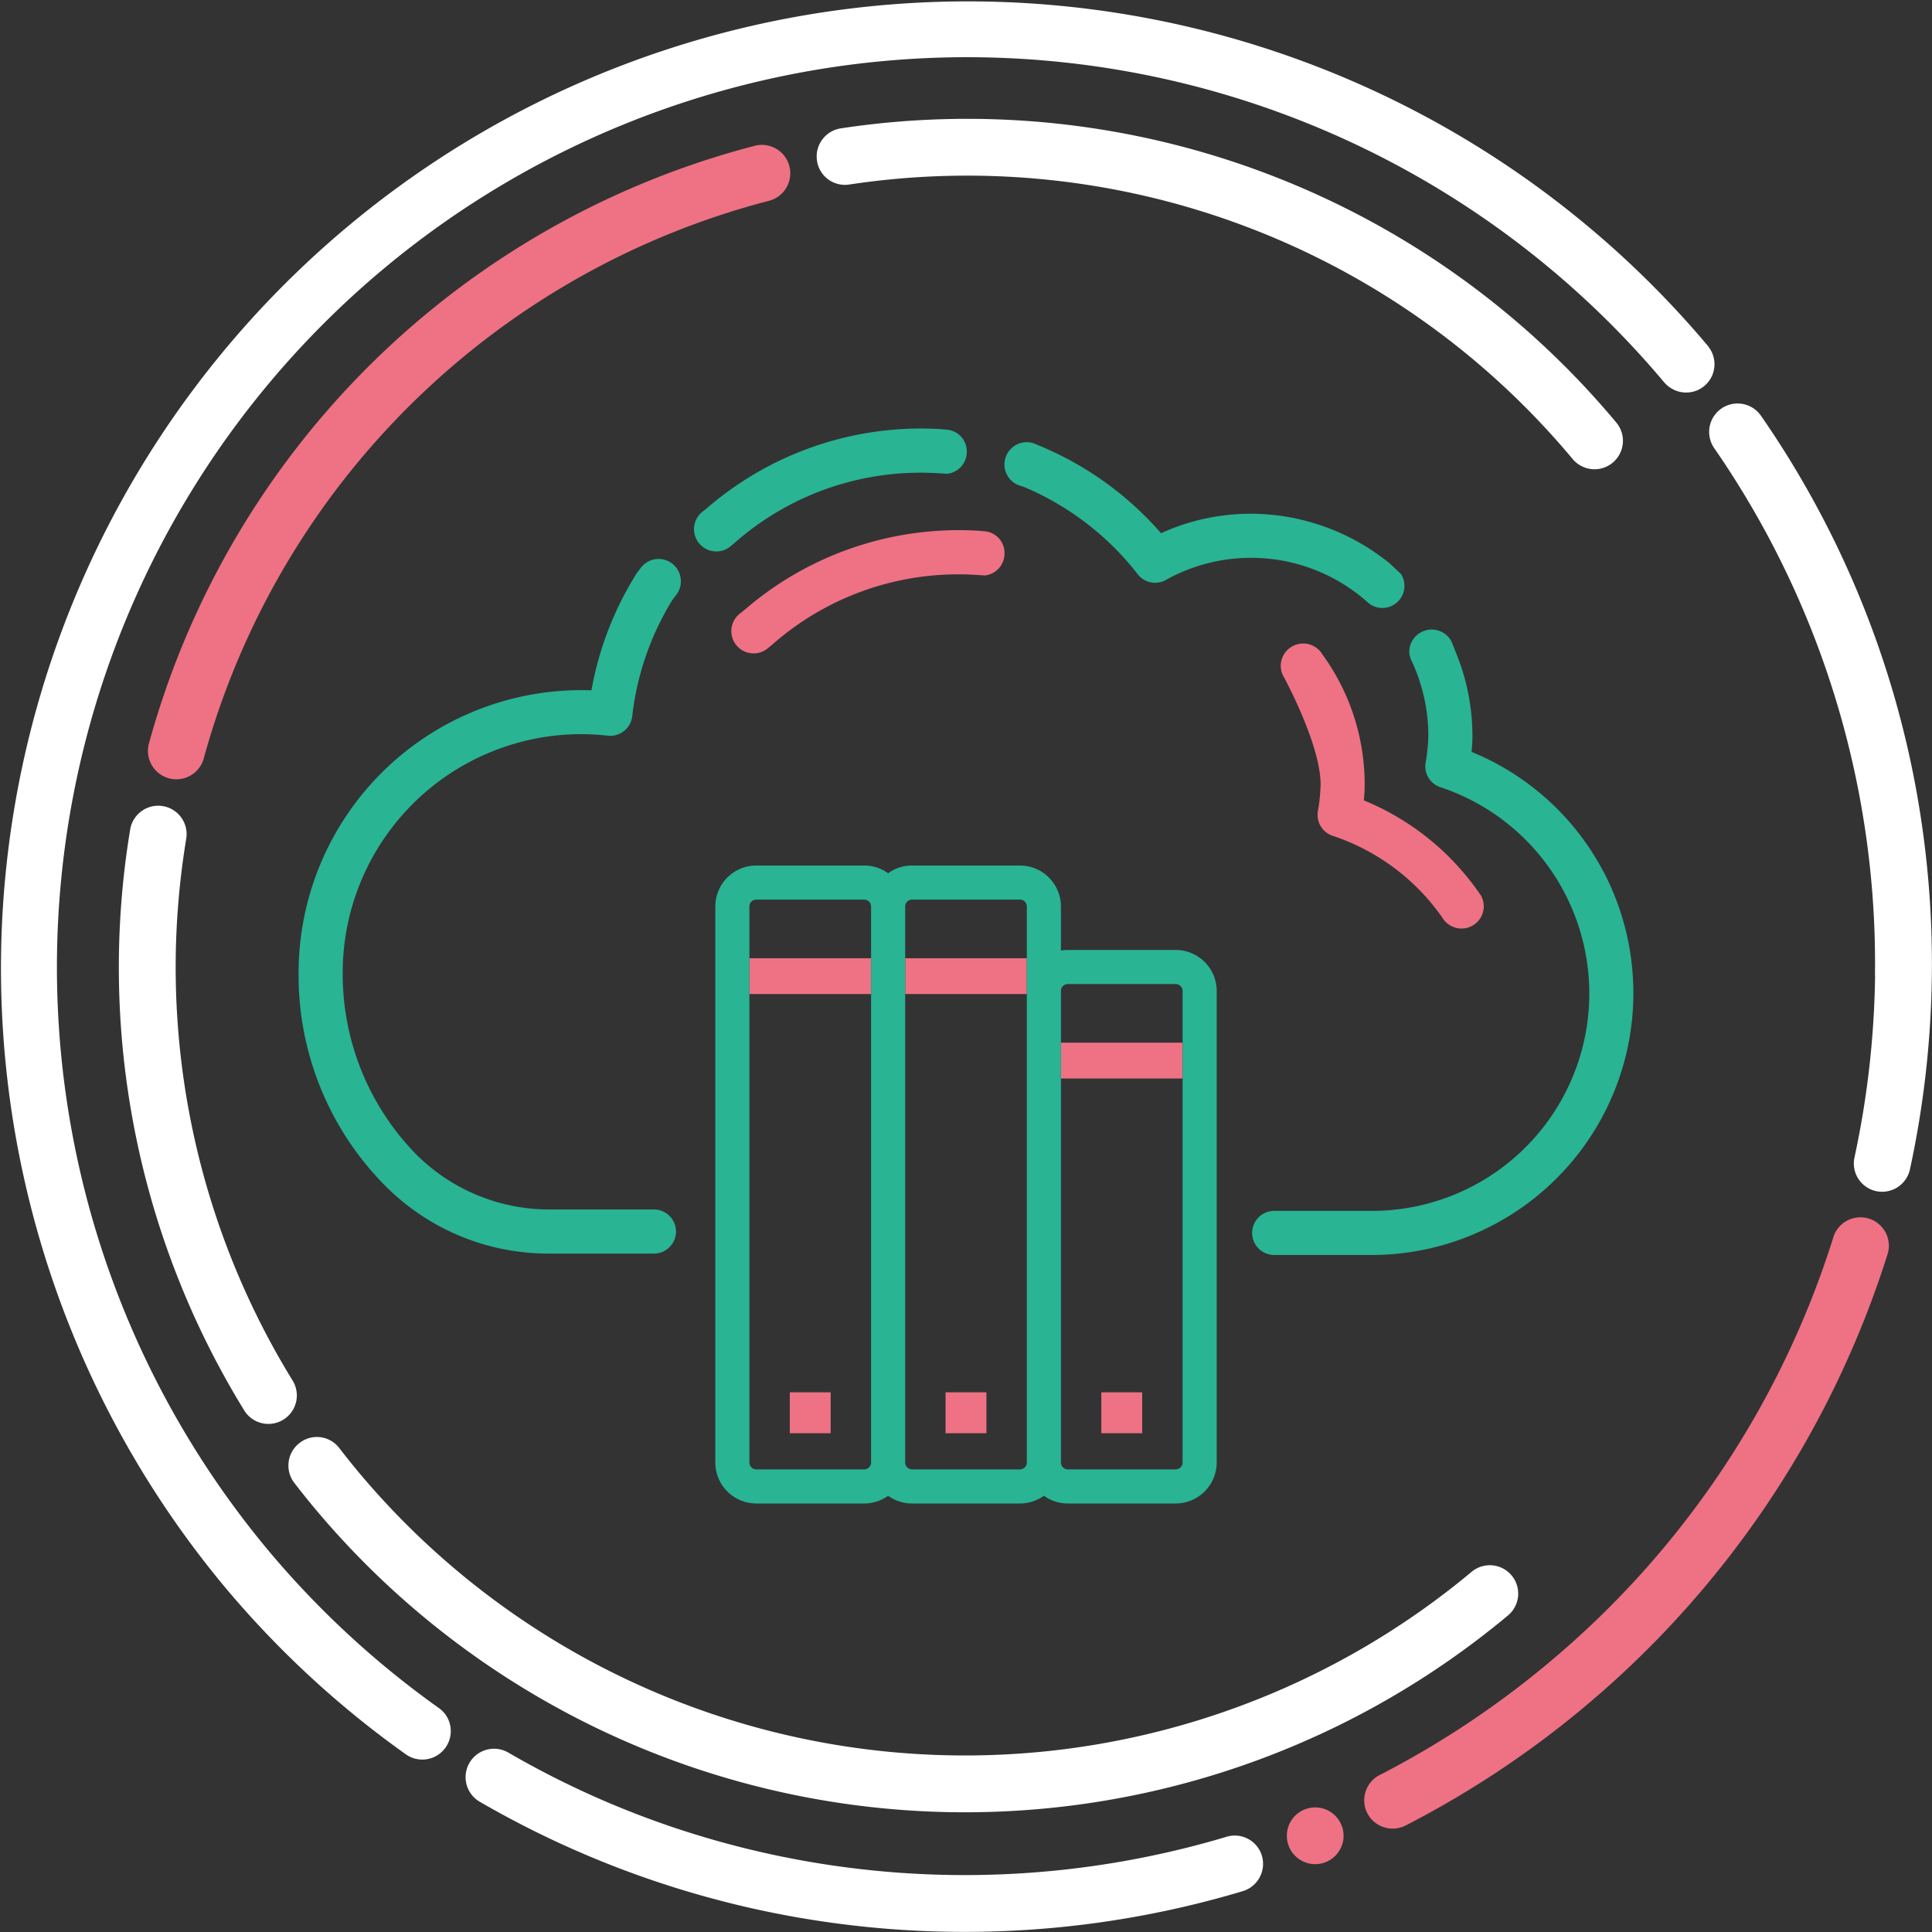
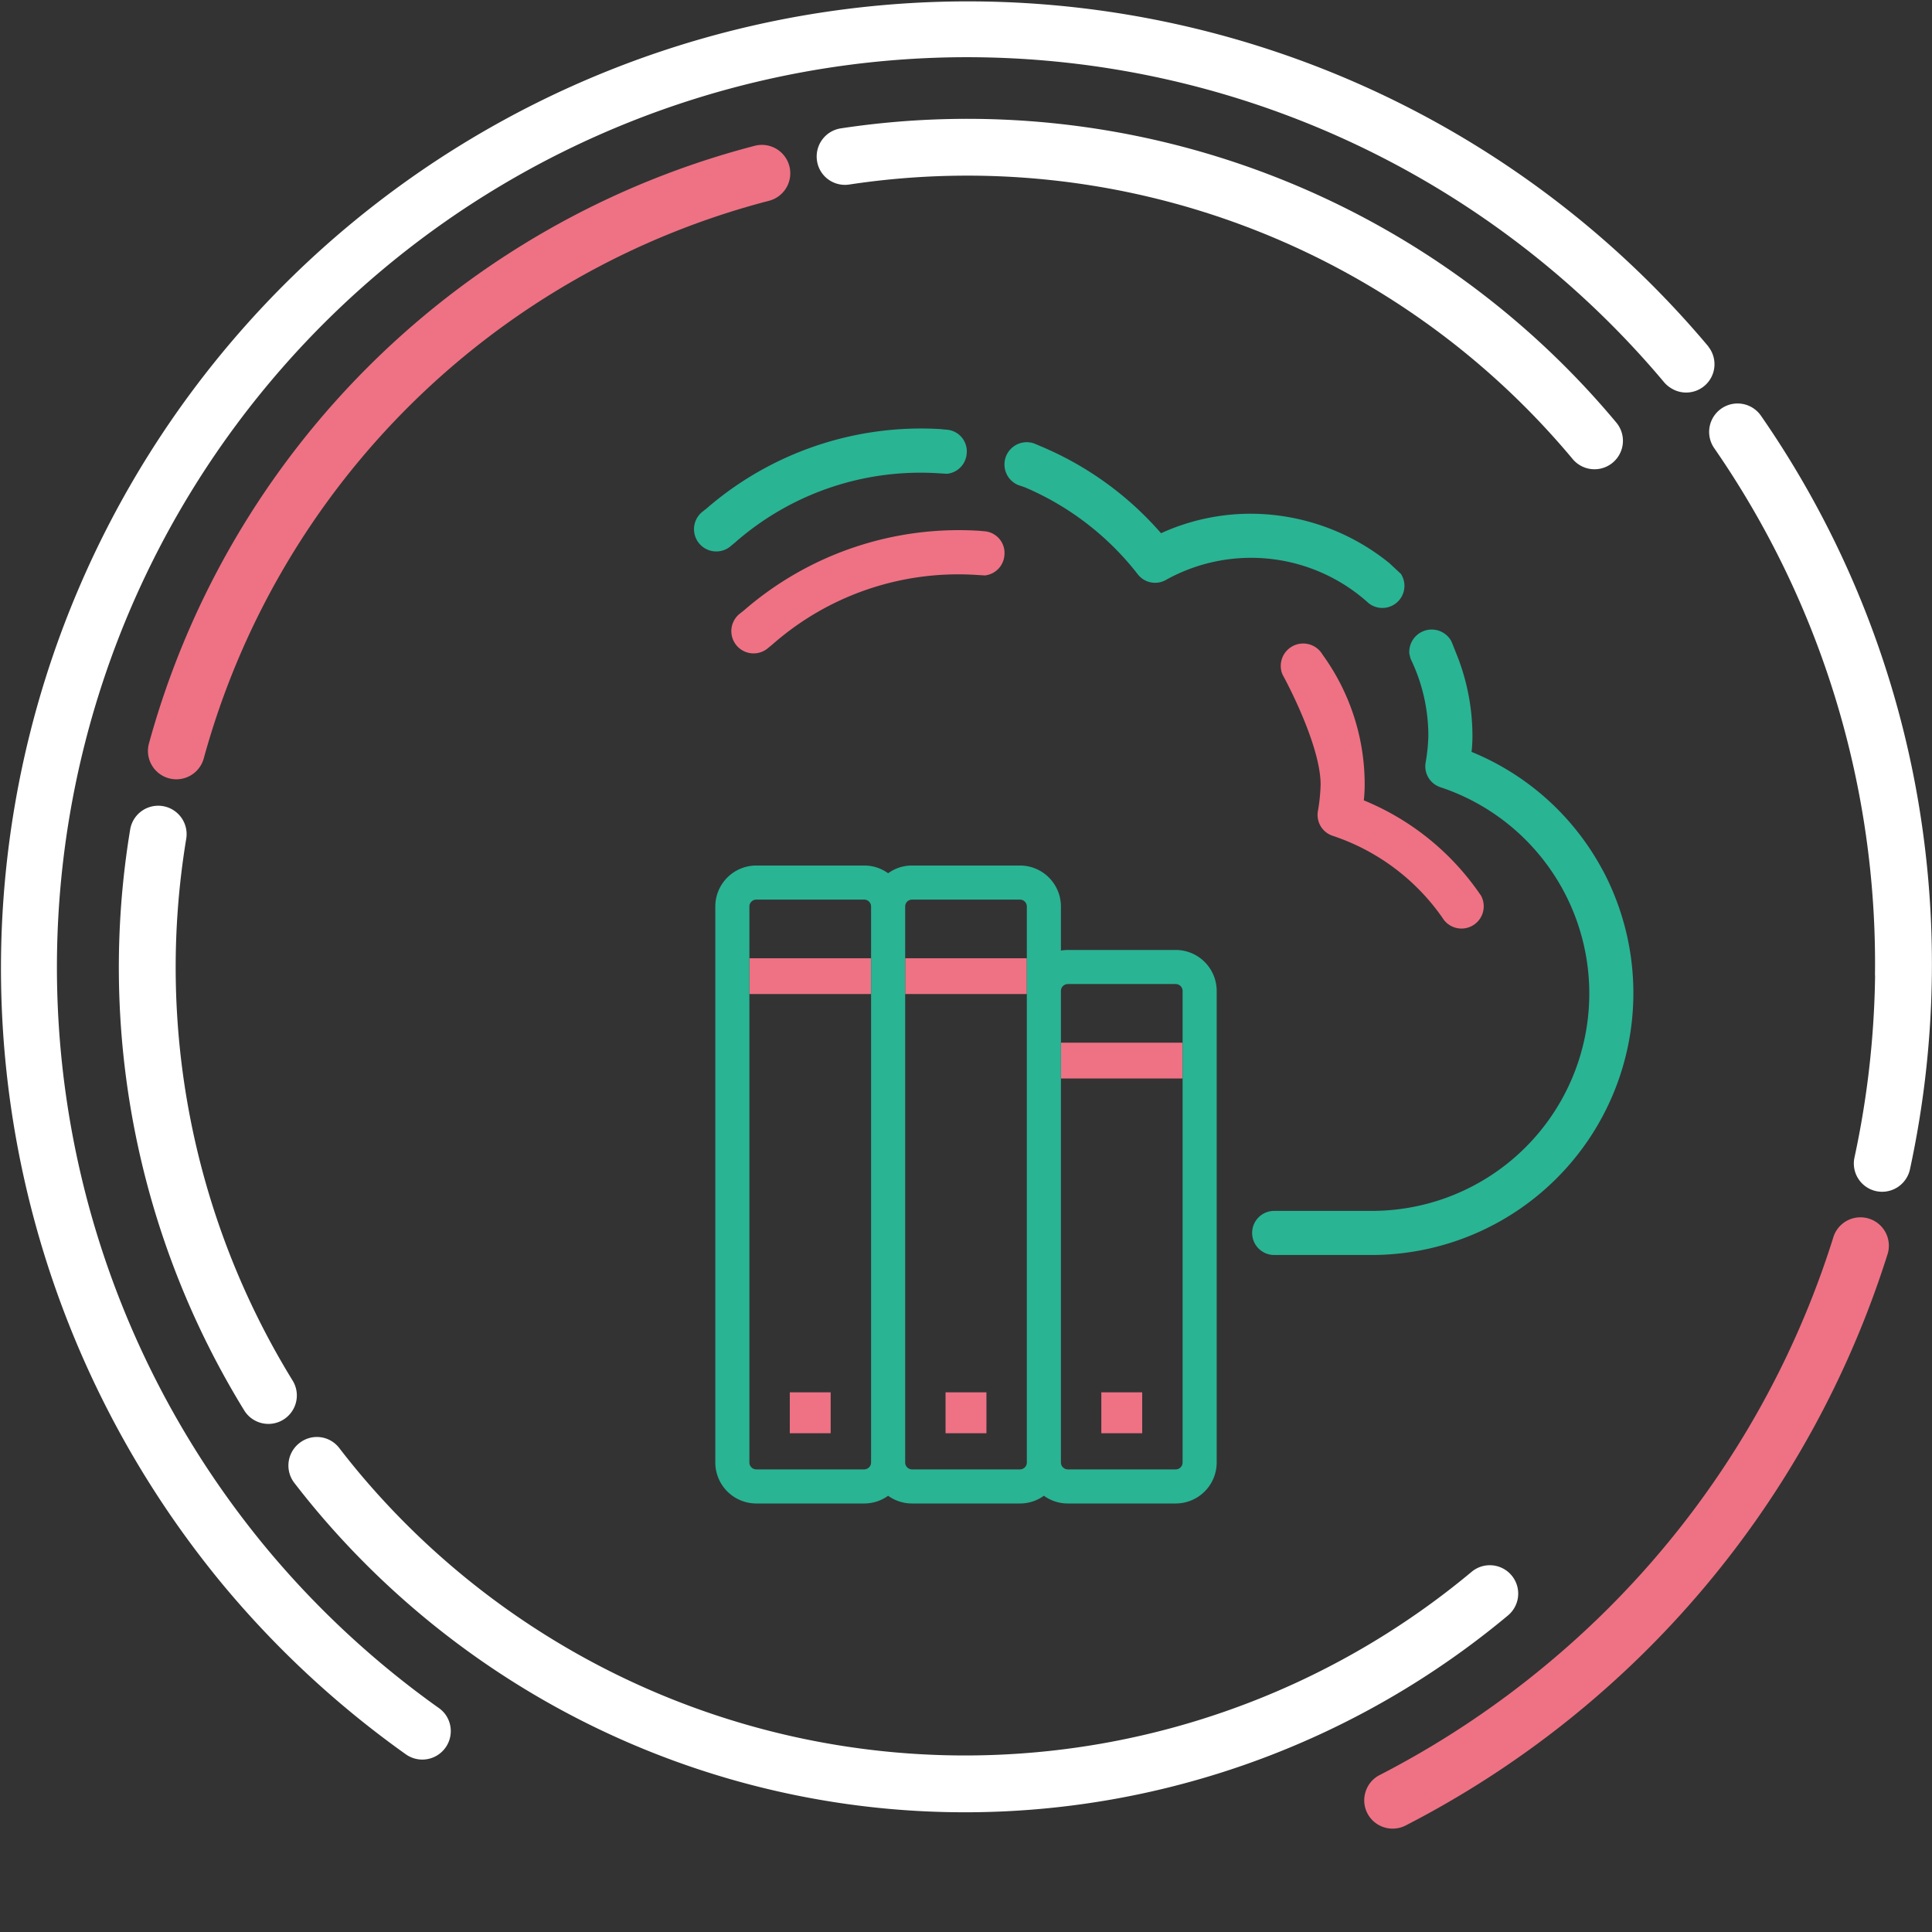
<svg xmlns="http://www.w3.org/2000/svg" width="125" height="125" viewBox="0 0 125 125">
  <rect x="0" y="0" width="125" height="125" fill="#333333" stroke="none" />
  <g id="MandatedReporterTraining-OnlineTraining-icon-mobile" transform="translate(-187.5 -187.5)">
    <g id="Group_884" data-name="Group 884">
      <path id="Path_1398" data-name="Path 1398" d="M207.9,285.135c-.464-.556-.921-1.126-1.359-1.694a1.84,1.84,0,0,1,.337-2.579,1.821,1.821,0,0,1,2.578.333c.408.53.835,1.062,1.268,1.581a51.154,51.154,0,0,0,71.989,6.421,1.837,1.837,0,1,1,2.355,2.82A54.832,54.832,0,0,1,207.9,285.135Z" fill="#fff" />
      <path id="Path_1399" data-name="Path 1399" d="M203.456,278.969a1.764,1.764,0,0,1-.154-.214,54.693,54.693,0,0,1-7.381-37.581,1.838,1.838,0,1,1,3.629.59,51.023,51.023,0,0,0,6.882,35.057,1.84,1.84,0,0,1-2.976,2.148Z" fill="#fff" />
      <path id="Path_1400" data-name="Path 1400" d="M240.759,198.8a1.82,1.82,0,0,1-.4-.906,1.841,1.841,0,0,1,1.549-2.09,54.683,54.683,0,0,1,50.168,19.037h0a1.84,1.84,0,0,1-2.825,2.359h0a51.007,51.007,0,0,0-46.805-17.761A1.833,1.833,0,0,1,240.759,198.8Z" fill="#fff" />
      <path id="Path_1401" data-name="Path 1401" d="M308.818,250.615a59.408,59.408,0,0,1-1.332,11.768,1.83,1.83,0,0,0,1.4,2.183,1.845,1.845,0,0,0,2.188-1.411,62.878,62.878,0,0,0,.309-25.065,62.035,62.035,0,0,0-9.95-23.694,1.84,1.84,0,0,0-3.023,2.1,58.566,58.566,0,0,1,10.4,34.121Z" fill="#fff" />
      <path id="Path_1402" data-name="Path 1402" d="M216.24,298.327a1.81,1.81,0,0,0-.347-.318,58.882,58.882,0,0,1-11.1-10.277v0a58.881,58.881,0,0,1,90.383-75.49l0,0a1.8,1.8,0,0,0,.4.346,1.832,1.832,0,0,0,2.476-2.633c-.016-.021-.027-.045-.044-.066l0,0,0,0a62.561,62.561,0,0,0-96.038,80.2l0,0a62.458,62.458,0,0,0,11.793,10.919,1.842,1.842,0,0,0,2.48-2.68Z" fill="#fff" />
-       <path id="Path_1403" data-name="Path 1403" d="M269.146,307.573a1.831,1.831,0,0,0-2.29-1.233l0,0a59.123,59.123,0,0,1-35.46-.5,58.3,58.3,0,0,1-11.008-4.948,1.84,1.84,0,0,0-2.337,2.77,1.8,1.8,0,0,0,.485.409,62.406,62.406,0,0,0,24.112,8,62.721,62.721,0,0,0,25.267-2.216A1.846,1.846,0,0,0,269.146,307.573Z" fill="#fff" />
      <g id="Group_883" data-name="Group 883">
        <path id="Path_1404" data-name="Path 1404" d="M197.5,237.262a1.832,1.832,0,0,1-.362-1.662,54.977,54.977,0,0,1,39.175-38.662,1.838,1.838,0,1,1,.915,3.56,51.293,51.293,0,0,0-36.543,36.064,1.839,1.839,0,0,1-3.185.7Z" fill="#ee7284" />
        <path id="Path_1405" data-name="Path 1405" d="M309.625,268.649a1.838,1.838,0,1,0-3.509-1.1v.005a58.744,58.744,0,0,1-18.459,27.562,59.349,59.349,0,0,1-10.889,7.227,1.811,1.811,0,0,0-.912,1.073,1.829,1.829,0,0,0,.11,1.4,2,2,0,0,0,.228.342,1.849,1.849,0,0,0,2.248.453,62.827,62.827,0,0,0,31.183-36.967Z" fill="#ee7284" />
-         <path id="Path_1406" data-name="Path 1406" d="M274.294,305.586a1.835,1.835,0,1,0-.013,1.409A1.817,1.817,0,0,0,274.294,305.586Z" fill="#ee7284" />
      </g>
    </g>
    <g id="Group_888" data-name="Group 888">
      <g id="Group_887" data-name="Group 887">
        <g id="Group_886" data-name="Group 886">
          <rect id="Rectangle_230" data-name="Rectangle 230" width="2.645" height="2.647" transform="translate(238.599 277.583)" fill="#ee7284" />
          <rect id="Rectangle_231" data-name="Rectangle 231" width="2.645" height="2.647" transform="translate(248.677 277.583)" fill="#ee7284" />
          <g id="Group_885" data-name="Group 885">
            <rect id="Rectangle_232" data-name="Rectangle 232" width="7.872" height="2.316" transform="translate(235.986 249.498)" fill="#ee7284" />
            <rect id="Rectangle_233" data-name="Rectangle 233" width="7.872" height="2.316" transform="translate(246.064 249.498)" fill="#ee7284" />
            <rect id="Rectangle_234" data-name="Rectangle 234" width="2.645" height="2.647" transform="translate(258.755 277.583)" fill="#ee7284" />
            <rect id="Rectangle_235" data-name="Rectangle 235" width="7.872" height="2.316" transform="translate(256.142 254.962)" fill="#ee7284" />
          </g>
        </g>
        <path id="Path_1407" data-name="Path 1407" d="M263.573,248.962h-6.99a2.668,2.668,0,0,0-.441.04v-2.857a2.654,2.654,0,0,0-2.647-2.646h-6.99a2.627,2.627,0,0,0-1.544.5,2.625,2.625,0,0,0-1.544-.5h-6.99a2.654,2.654,0,0,0-2.647,2.646v35.983a2.655,2.655,0,0,0,2.647,2.647h6.99a2.626,2.626,0,0,0,1.544-.5,2.628,2.628,0,0,0,1.544.5h6.99a2.628,2.628,0,0,0,1.544-.5,2.628,2.628,0,0,0,1.544.5h6.99a2.655,2.655,0,0,0,2.647-2.647V251.609A2.655,2.655,0,0,0,263.573,248.962Zm-20.156,33.607h-6.99a.447.447,0,0,1-.441-.441V246.145a.447.447,0,0,1,.441-.441h6.99a.447.447,0,0,1,.441.441v35.983A.447.447,0,0,1,243.417,282.569Zm10.078,0h-6.99a.447.447,0,0,1-.441-.441V246.145a.447.447,0,0,1,.441-.441h6.99a.447.447,0,0,1,.441.441v35.983A.447.447,0,0,1,253.495,282.569Zm10.519-27.607v27.166a.447.447,0,0,1-.441.441h-6.99a.447.447,0,0,1-.441-.441V251.609a.447.447,0,0,1,.441-.441h6.99a.447.447,0,0,1,.441.441Z" fill="#29b494" />
      </g>
-       <path id="Path_1408" data-name="Path 1408" d="M225.1,235a15.619,15.619,0,0,1,1.73.1,1.432,1.432,0,0,0,1.575-1.258A18.26,18.26,0,0,1,231,226.322h0l.261-.345a1.441,1.441,0,0,0-2.3-1.739l-.216.286-.007,0a21.145,21.145,0,0,0-2.972,7.641q-.339-.014-.669-.013a18.3,18.3,0,0,0-18.278,18.278,19.318,19.318,0,0,0,5.53,13.714,14.873,14.873,0,0,0,10.87,4.461h6.553a1.427,1.427,0,1,0,0-2.853h-6.706a12.178,12.178,0,0,1-8.711-3.638,16.681,16.681,0,0,1-4.683-11.685A15.443,15.443,0,0,1,225.1,235Z" fill="#29b494" />
      <path id="Path_1409" data-name="Path 1409" d="M250.045,216.851a1.407,1.407,0,0,0-1.251-1.547l-.365-.032v-.005a21.2,21.2,0,0,0-15.236,5.149l-.268.211a1.441,1.441,0,0,0,1.782,2.264l.333-.276a18.193,18.193,0,0,1,13.091-4.5s.639.04.657.038a1.019,1.019,0,0,0,.116-.019A1.42,1.42,0,0,0,250.045,216.851Z" fill="#29b494" />
      <path id="Path_1410" data-name="Path 1410" d="M252.485,223.423a1.407,1.407,0,0,0-1.251-1.547l-.364-.033v0a21.2,21.2,0,0,0-15.235,5.148l-.268.211a1.44,1.44,0,1,0,1.781,2.264l.333-.275a18.207,18.207,0,0,1,13.091-4.5s.639.04.658.039a1.072,1.072,0,0,0,.116-.019A1.42,1.42,0,0,0,252.485,223.423Z" fill="#ee7284" />
      <path id="Path_1411" data-name="Path 1411" d="M283.285,245.4l0,0,.015.021A.24.24,0,0,1,283.285,245.4Z" fill="#29b494" />
      <path id="Path_1412" data-name="Path 1412" d="M283.3,245.418l-.015-.021a16.86,16.86,0,0,0-7.546-6.114,9.815,9.815,0,0,0,.056-1.018,14.3,14.3,0,0,0-2.727-8.412h0a1.451,1.451,0,0,0-2.656,1.1,1.434,1.434,0,0,0,.078.213c.022.029,2.454,4.46,2.454,7.1a11.687,11.687,0,0,1-.181,1.741,1.422,1.422,0,0,0,.96,1.569,14.054,14.054,0,0,1,7.1,5.3l0,0a1.439,1.439,0,0,0,2.483-1.455Z" fill="#ee7284" />
      <path id="Path_1413" data-name="Path 1413" d="M291.2,243.815a16.843,16.843,0,0,0-8.49-7.668,9.566,9.566,0,0,0,.057-1.018,14.252,14.252,0,0,0-.944-5.091h0l-.117-.291c-.014-.035-.026-.071-.041-.107h0l-.169-.422a1.485,1.485,0,0,0-.06-.149l-.014-.035h0c-.016-.031-.03-.065-.049-.1a1.451,1.451,0,0,0-2.69.855s.071.308.087.342a11.442,11.442,0,0,1,1.144,4.991,11.674,11.674,0,0,1-.181,1.741,1.423,1.423,0,0,0,.96,1.569,14.064,14.064,0,0,1-4.436,27.412h-6.317a1.427,1.427,0,1,0,0,2.854h6.317a16.945,16.945,0,0,0,14.944-24.89Z" fill="#29b494" />
      <path id="Path_1414" data-name="Path 1414" d="M278.121,224.614l-.725-.676,0,0a14.294,14.294,0,0,0-9.013-3.2,13.98,13.98,0,0,0-5.764,1.261,21.157,21.157,0,0,0-7.8-5.633l-.4-.17a1.441,1.441,0,0,0-1.04,2.687l.41.138a18.347,18.347,0,0,1,7.325,5.636,1.417,1.417,0,0,0,1.8.376,11.324,11.324,0,0,1,13.137,1.493l0,0a1.429,1.429,0,0,0,2.07-1.922Z" fill="#29b494" />
    </g>
  </g>
</svg>